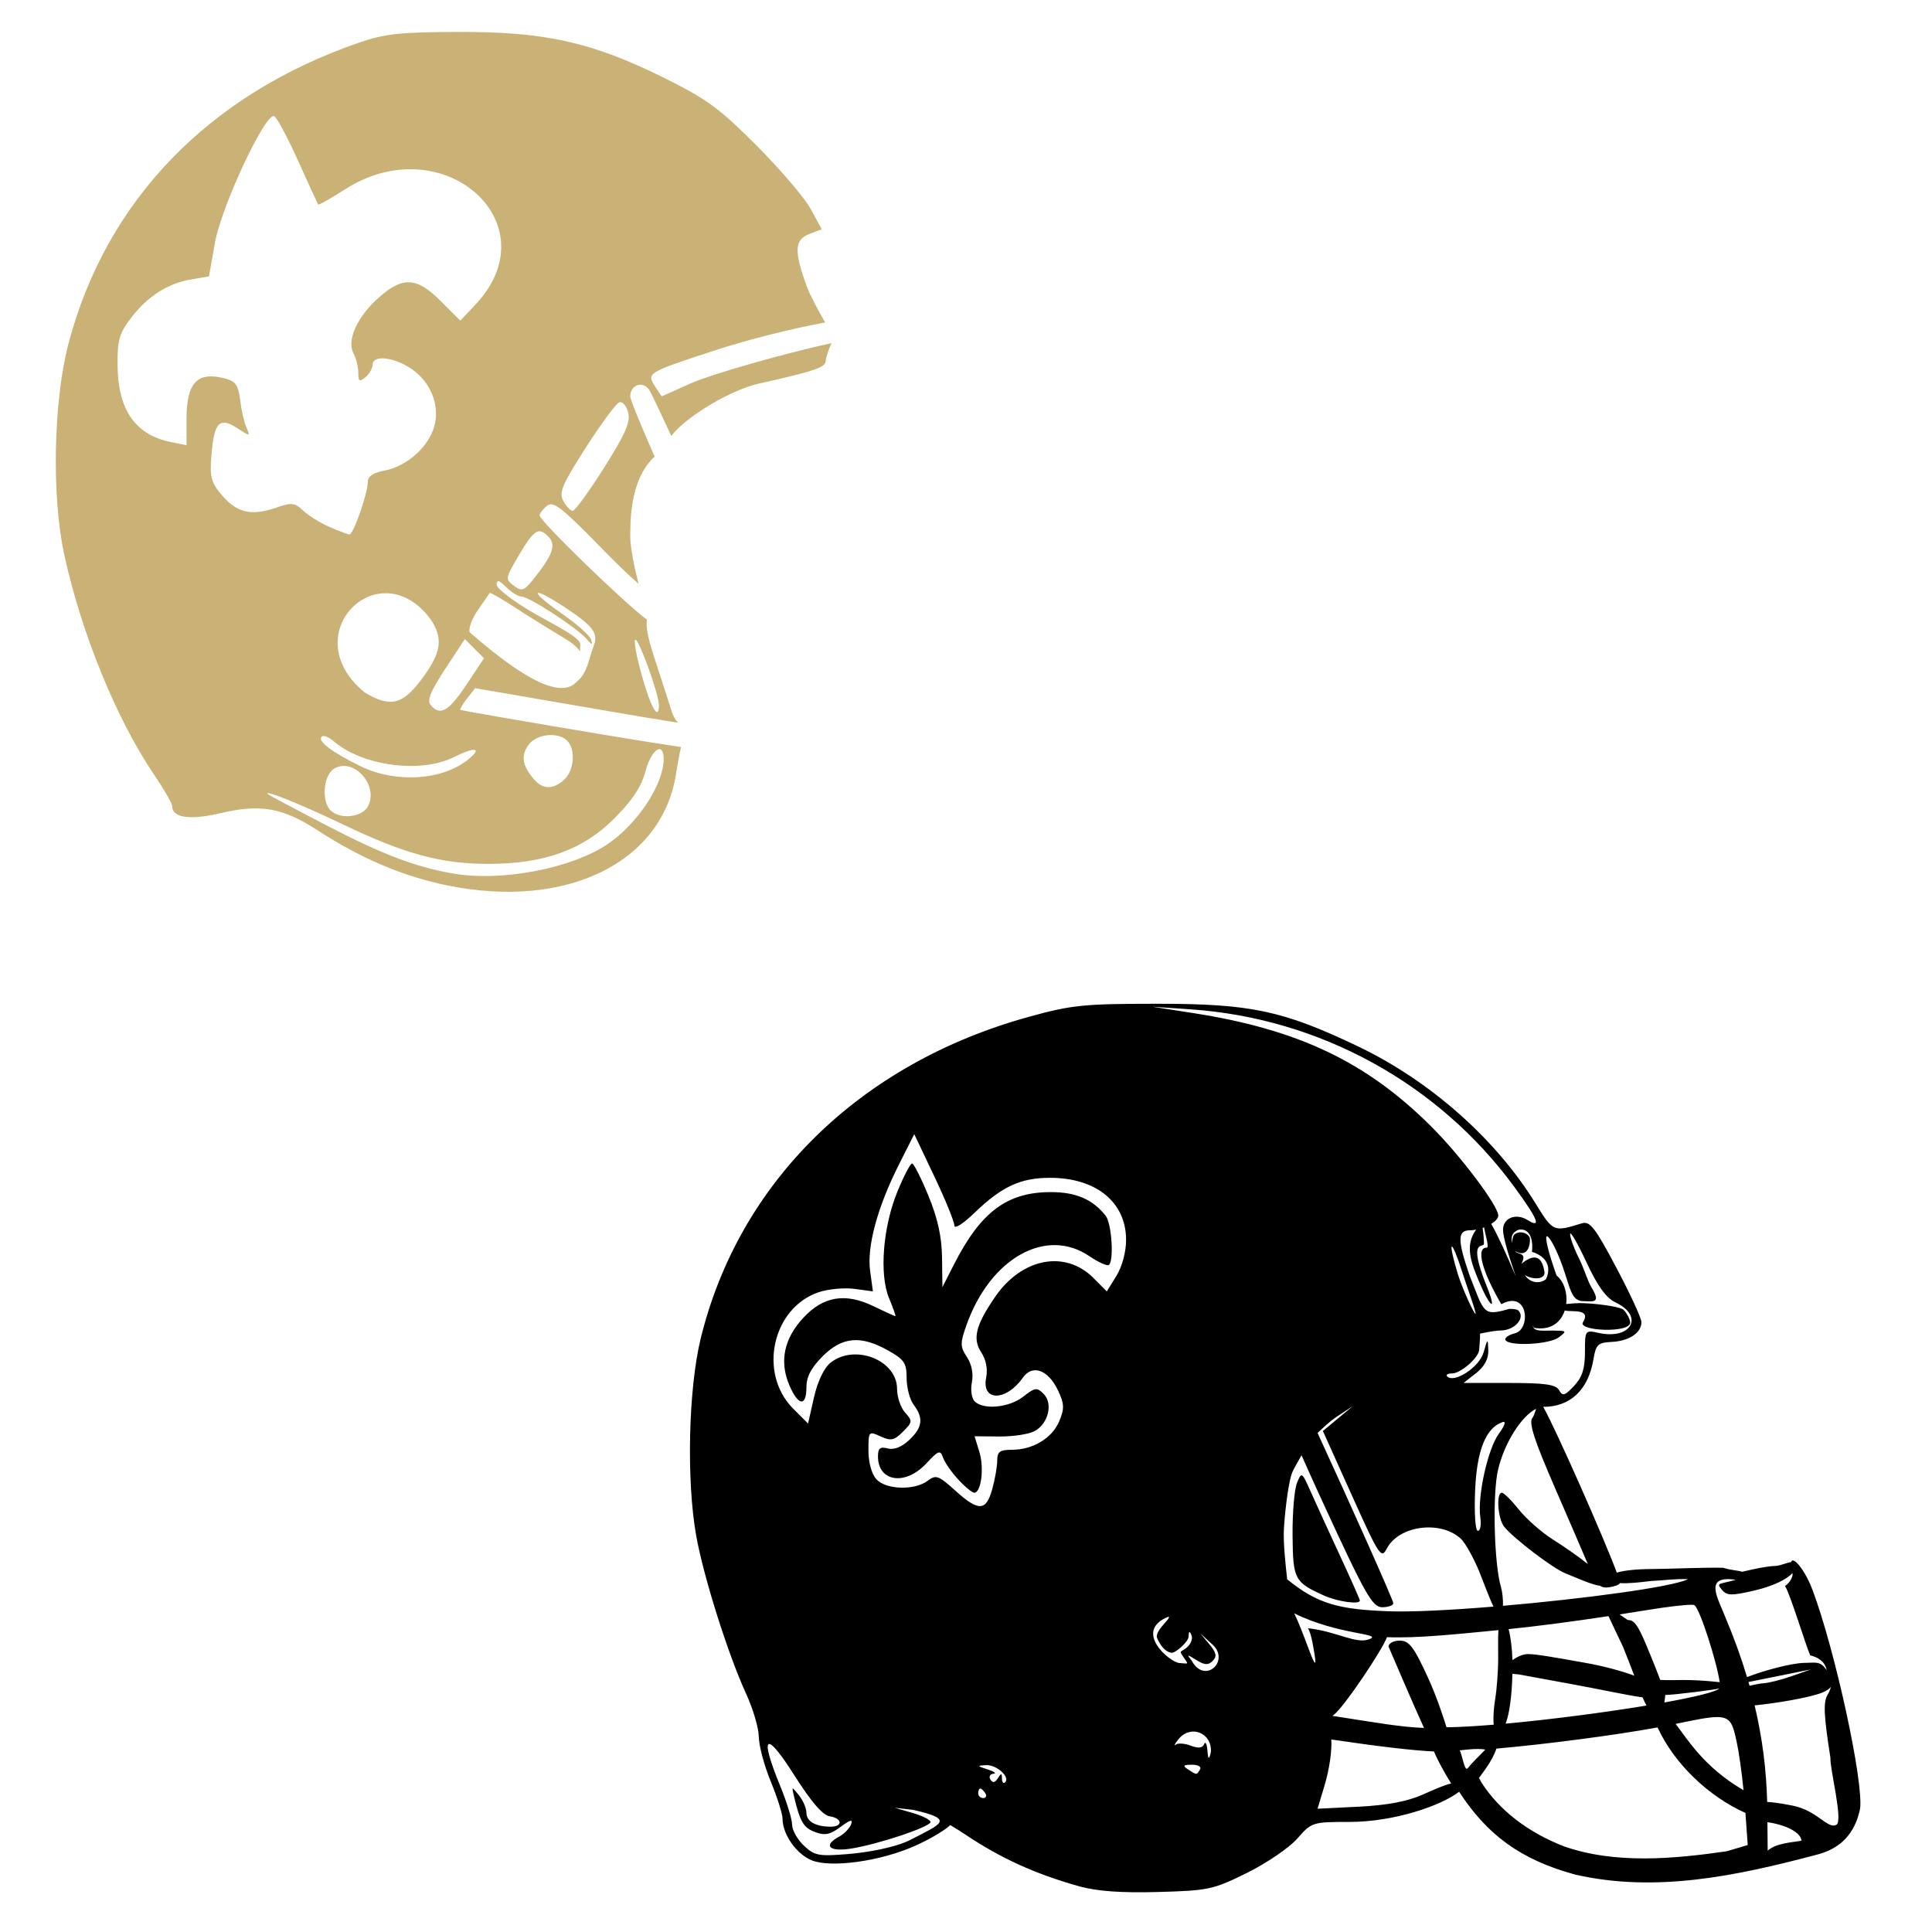
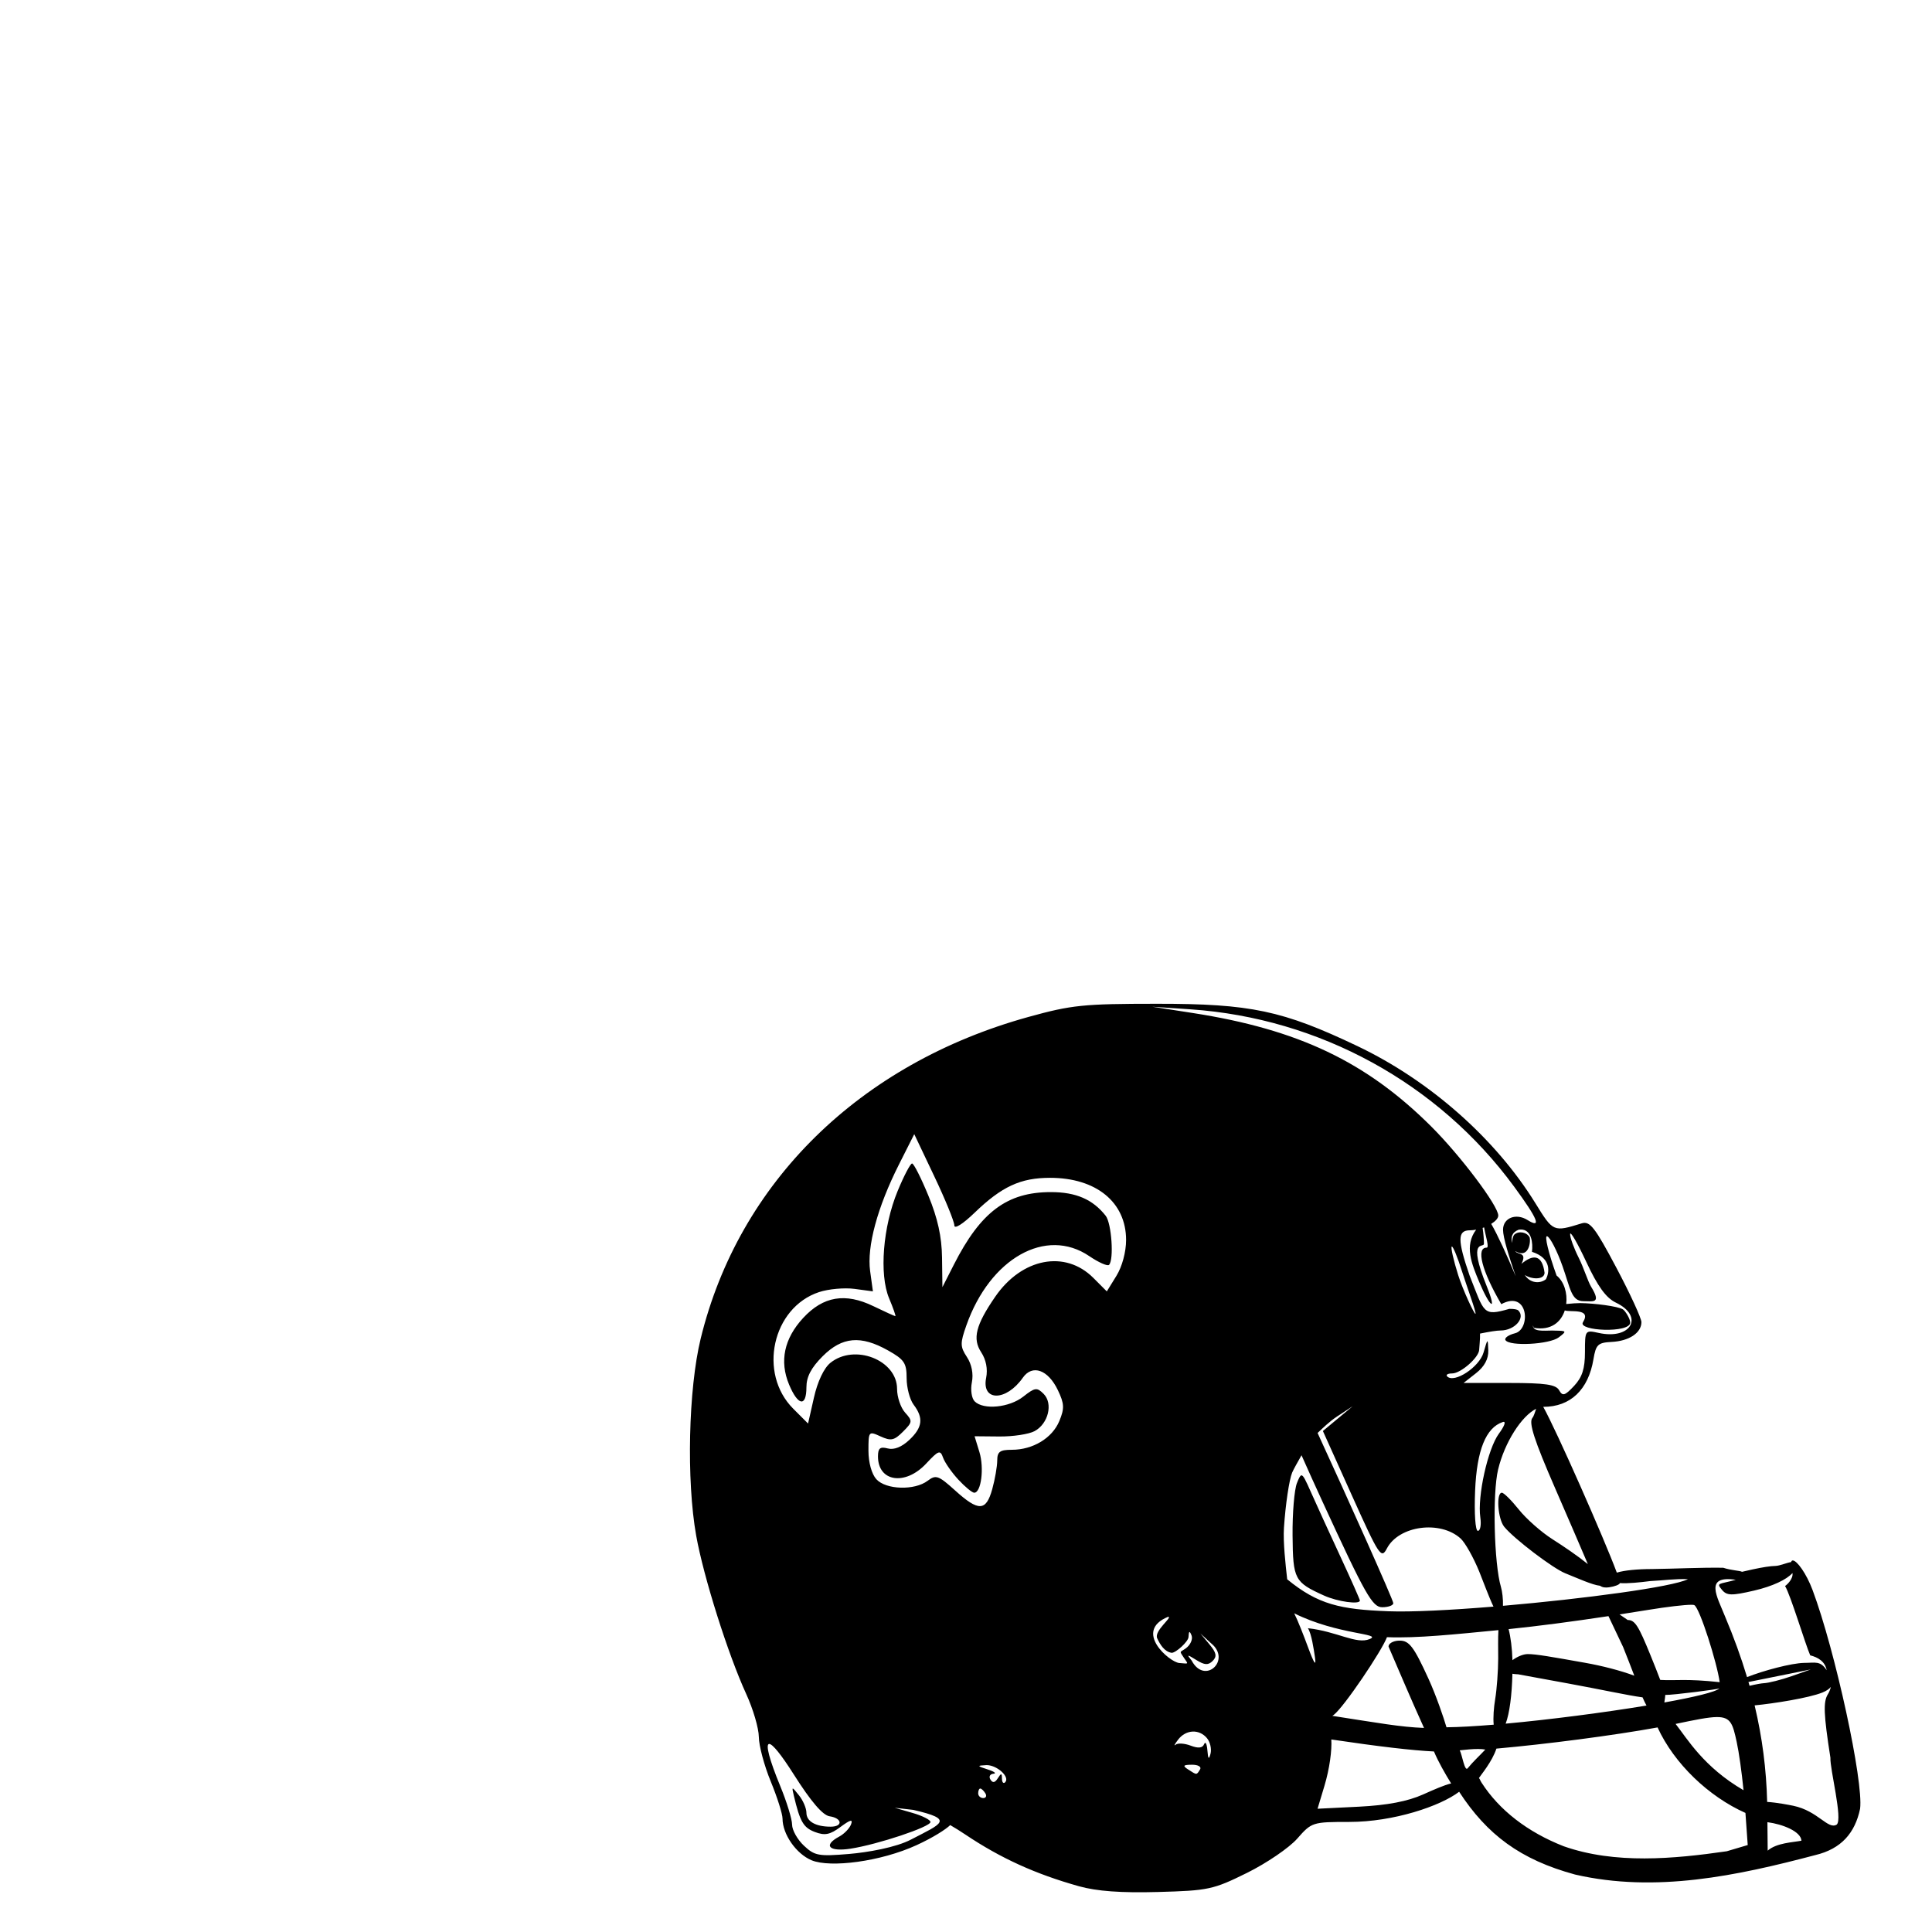
<svg xmlns="http://www.w3.org/2000/svg" xmlns:ns1="http://www.inkscape.org/namespaces/inkscape" xmlns:ns2="http://sodipodi.sourceforge.net/DTD/sodipodi-0.dtd" width="1080" height="1080" id="svg2" version="1.1" ns1:version="0.47 r22583" ns2:docname="MinnesotaVikings.svg">
  <defs id="defs4">
    <ns1:perspective ns2:type="inkscape:persp3d" ns1:vp_x="0 : 526.18109 : 1" ns1:vp_y="0 : 1000 : 0" ns1:vp_z="744.09448 : 526.18109 : 1" ns1:persp3d-origin="372.04724 : 350.78739 : 1" id="perspective10" />
    <ns1:perspective id="perspective5884" ns1:persp3d-origin="0.5 : 0.33333333 : 1" ns1:vp_z="1 : 0.5 : 1" ns1:vp_y="0 : 1000 : 0" ns1:vp_x="0 : 0.5 : 1" ns2:type="inkscape:persp3d" />
    <ns1:perspective id="perspective6043" ns1:persp3d-origin="0.5 : 0.33333333 : 1" ns1:vp_z="1 : 0.5 : 1" ns1:vp_y="0 : 1000 : 0" ns1:vp_x="0 : 0.5 : 1" ns2:type="inkscape:persp3d" />
    <ns1:perspective id="perspective6145" ns1:persp3d-origin="0.5 : 0.33333333 : 1" ns1:vp_z="1 : 0.5 : 1" ns1:vp_y="0 : 1000 : 0" ns1:vp_x="0 : 0.5 : 1" ns2:type="inkscape:persp3d" />
    <ns1:perspective id="perspective3002" ns1:persp3d-origin="0.5 : 0.33333333 : 1" ns1:vp_z="1 : 0.5 : 1" ns1:vp_y="0 : 1000 : 0" ns1:vp_x="0 : 0.5 : 1" ns2:type="inkscape:persp3d" />
    <ns1:perspective id="perspective3040" ns1:persp3d-origin="0.5 : 0.33333333 : 1" ns1:vp_z="1 : 0.5 : 1" ns1:vp_y="0 : 1000 : 0" ns1:vp_x="0 : 0.5 : 1" ns2:type="inkscape:persp3d" />
    <ns1:perspective id="perspective3079" ns1:persp3d-origin="0.5 : 0.33333333 : 1" ns1:vp_z="1 : 0.5 : 1" ns1:vp_y="0 : 1000 : 0" ns1:vp_x="0 : 0.5 : 1" ns2:type="inkscape:persp3d" />
    <ns1:perspective id="perspective3321" ns1:persp3d-origin="0.5 : 0.33333333 : 1" ns1:vp_z="1 : 0.5 : 1" ns1:vp_y="0 : 1000 : 0" ns1:vp_x="0 : 0.5 : 1" ns2:type="inkscape:persp3d" />
    <ns1:perspective id="perspective3482" ns1:persp3d-origin="0.5 : 0.33333333 : 1" ns1:vp_z="1 : 0.5 : 1" ns1:vp_y="0 : 1000 : 0" ns1:vp_x="0 : 0.5 : 1" ns2:type="inkscape:persp3d" />
    <ns1:perspective id="perspective3516" ns1:persp3d-origin="0.5 : 0.33333333 : 1" ns1:vp_z="1 : 0.5 : 1" ns1:vp_y="0 : 1000 : 0" ns1:vp_x="0 : 0.5 : 1" ns2:type="inkscape:persp3d" />
    <ns1:perspective id="perspective3889" ns1:persp3d-origin="0.5 : 0.33333333 : 1" ns1:vp_z="1 : 0.5 : 1" ns1:vp_y="0 : 1000 : 0" ns1:vp_x="0 : 0.5 : 1" ns2:type="inkscape:persp3d" />
    <ns1:perspective id="perspective3903" ns1:persp3d-origin="0.5 : 0.33333333 : 1" ns1:vp_z="1 : 0.5 : 1" ns1:vp_y="0 : 1000 : 0" ns1:vp_x="0 : 0.5 : 1" ns2:type="inkscape:persp3d" />
  </defs>
  <ns2:namedview id="base" pagecolor="#ffffff" bordercolor="#666666" borderopacity="1.0" ns1:pageopacity="0.0" ns1:pageshadow="2" ns1:zoom="0.24650528" ns1:cx="756.66599" ns1:cy="4.7998556" ns1:document-units="in" ns1:current-layer="layer1" showgrid="false" units="in" ns1:showpageshadow="false" borderlayer="false" ns1:window-width="1280" ns1:window-height="1005" ns1:window-x="1276" ns1:window-y="-4" ns1:window-maximized="1" />
  <g ns1:label="Layer 1" ns1:groupmode="layer" id="layer1" transform="translate(0,27.64)">
    <path style="fill:#000000" d="m 646.829,533.472 c -41.307,0.013 -47.714,0.666 -72.012,7.391 -94.271,26.091 -161.812,92.411 -183.13,179.786 -6.864,28.134 -8.028,79.271 -2.513,110.159 4.111,23.024 17.809,66.394 27.966,88.498 3.833,8.341 7.015,19.142 7.05,24.004 0.035,4.862 3.019,16.054 6.645,24.856 3.626,8.802 6.596,18.169 6.603,20.809 0.022,8.796 7.671,19.739 16.273,23.301 10.422,4.317 38.534,0.766 58.679,-8.477 9.159,-4.202 16.344,-8.796 18.786,-11.203 2.741,1.592 5.598,3.364 8.52,5.325 19.669,13.196 39.21,22.071 63.45,28.86 9.943,2.785 23.497,3.781 44.153,3.216 28.206,-0.771 30.889,-1.347 49.755,-10.671 10.966,-5.42 23.615,-14.044 28.115,-19.169 8.044,-9.161 8.536,-9.329 29.116,-9.329 24.794,0 50.977,-8.888 61.384,-16.869 15.578,23.98 34.254,37.991 64.813,46.283 45.031,10.368 90.552,0.68 134.291,-10.884 14.534,-3.452 22.216,-12.413 25.026,-25.878 2.01,-15.201 -13.902,-88.439 -26.539,-122.215 -3.549,-9.487 -8.722,-16.423 -10.99,-16.592 -0.074,-0.007 -0.145,-0.01 -0.213,0 -0.381,0.052 -0.664,0.346 -0.809,0.895 -2.201,0.274 -6.37,2.098 -8.69,2.151 -2.955,0.068 -7.058,0.706 -12.716,1.917 -2.222,0.476 -4.212,0.929 -6.006,1.363 -1.748,-0.748 -6.036,-0.763 -10.543,-2.258 -13.124,-0.181 -26.557,0.552 -39.787,0.724 -8.165,0 -15.381,0.7 -19.702,2.002 -6.929,-18.731 -33.789,-79.596 -41.129,-92.673 0.028,-3.4e-4 0.057,0 0.085,0 15.105,0 25.143,-9.538 27.987,-26.603 1.37,-8.22 2.494,-9.305 10.181,-9.691 9.74,-0.49 16.635,-5.063 16.635,-11.054 0,-2.207 -6.313,-15.901 -14.015,-30.437 -11.972,-22.596 -14.779,-26.198 -19.34,-24.792 -15.906,4.904 -15.951,4.885 -25.921,-11.267 C 836.038,608.906 799.224,576.385 758.863,557.157 717.046,537.235 699.133,533.456 646.829,533.472 z m -2.662,1.661 21.342,1.448 c 72.113,4.927 138.477,41.308 180.915,99.147 13.279,18.098 15.52,23.66 7.476,18.637 -6.48,-4.047 -13.695,-1.174 -13.695,5.453 0,4.32 3.353,15.083 7.093,25.985 -4.811,-11.577 -10.296,-23.478 -13.695,-29.286 2.356,-1.458 3.94,-3.147 3.94,-4.664 0,-5.441 -21.131,-33.505 -37.529,-49.84 C 763.767,565.908 725.716,547.809 666.829,538.648 l -22.662,-3.514 z m -133.098,71.224 11.203,23.578 c 6.162,12.966 11.203,25.318 11.203,27.433 0,2.239 4.733,-0.728 11.331,-7.093 15.182,-14.644 25.713,-19.51 42.151,-19.51 25.84,0 42.534,13.642 42.534,34.76 0,6.66 -2.205,14.848 -5.389,20 l -5.389,8.733 -7.54,-7.561 c -15.75,-15.75 -39.964,-11.093 -54.845,10.543 -10.88,15.82 -12.805,23.453 -7.838,31.033 2.737,4.177 3.751,9.383 2.769,14.292 -2.657,13.284 11.191,13.241 20.511,-0.064 5.337,-7.62 14.126,-4.483 19.595,6.986 3.605,7.56 3.731,10.177 0.809,17.231 -3.949,9.533 -14.747,16.081 -26.56,16.081 -6.653,0 -8.145,1.077 -8.158,5.985 -0.008,3.301 -1.262,10.516 -2.79,16.017 -3.457,12.449 -7.636,12.587 -20.767,0.724 -9.306,-8.407 -10.722,-8.901 -15.335,-5.41 -7.306,5.529 -23.343,5.035 -28.69,-0.873 -2.615,-2.89 -4.409,-9.375 -4.409,-15.932 0,-10.888 0.103,-11.026 6.773,-7.987 5.81,2.647 7.602,2.281 12.503,-2.62 5.39,-5.39 5.454,-6.007 1.214,-10.692 -2.475,-2.734 -4.494,-8.702 -4.494,-13.248 0,-16.171 -23.819,-25.459 -37.295,-14.547 -3.591,2.907 -7.155,10.446 -9.159,19.34 l -3.301,14.569 -8.264,-8.264 c -19.84,-19.834 -11.708,-56.595 14.42,-65.218 5.257,-1.735 14.181,-2.547 19.829,-1.789 l 10.266,1.384 -1.555,-11.331 c -1.881,-13.72 4.034,-35.635 16.081,-59.531 l 8.584,-17.018 z m -1.214,16.4 c -0.944,0 -4.568,6.902 -8.051,15.335 -8.26,20.001 -10.39,46.623 -4.792,60.021 2.297,5.497 3.876,9.989 3.493,9.989 -0.383,0 -5.923,-2.515 -12.311,-5.602 -15.717,-7.594 -28.013,-5.527 -39.233,6.624 -10.637,11.519 -13.314,24.176 -7.859,37.231 4.987,11.935 9.691,12.655 9.691,1.491 0,-5.847 2.661,-10.925 9.073,-17.338 10.904,-10.904 21.299,-11.821 36.571,-3.237 9.064,5.094 10.373,7.03 10.373,15.485 0,5.317 1.765,11.998 3.919,14.845 5.64,7.456 4.966,12.737 -2.471,19.723 -4.189,3.935 -8.493,5.643 -11.991,4.728 -4.286,-1.121 -5.474,-0.166 -5.474,4.452 0,14.24 15.249,16.521 26.922,4.026 6.946,-7.436 7.89,-7.78 9.457,-3.344 0.958,2.712 4.793,8.234 8.52,12.268 3.727,4.034 7.739,7.348 8.903,7.348 3.884,0 5.641,-13.806 2.897,-22.747 l -2.705,-8.818 13.866,0.128 c 7.634,0.069 16.483,-1.282 19.659,-2.982 7.706,-4.124 10.465,-15.456 5.069,-20.852 -3.735,-3.735 -4.834,-3.589 -11.374,1.555 -7.831,6.16 -22.256,7.563 -27.178,2.641 -1.695,-1.695 -2.396,-6.424 -1.555,-10.628 0.947,-4.733 -0.08,-10.05 -2.748,-14.121 -3.837,-5.856 -3.875,-7.665 -0.32,-17.742 13.233,-37.505 44.498,-55.117 68.69,-38.701 5.22,3.542 10.202,5.752 11.054,4.899 2.827,-2.827 1.43,-23.261 -1.874,-27.455 -7.224,-9.167 -16.608,-13.227 -30.628,-13.227 -24.5,0 -39.235,11.036 -54.249,40.575 l -6.39,12.566 -0.213,-16.571 c -0.149,-11.627 -2.425,-21.928 -7.625,-34.569 -4.073,-9.902 -8.172,-17.998 -9.116,-17.998 z m 319.764,35.697 c 0.828,4.945 3.044,11.372 1.406,11.352 -5.921,-0.071 -2.873,12.669 8.2,31.587 15.295,-8.206 16.583,14.035 7.668,16.273 -3.657,0.918 -6.059,2.646 -5.325,3.834 2.212,3.579 24.548,2.429 29.776,-1.534 4.561,-3.457 4.428,-3.691 -1.938,-3.77 -3.783,-0.318 -11.289,1.038 -12.375,-2.002 -0.003,-0.275 -0.03,-0.623 -0.085,-1.001 0.188,0.591 0.323,1.069 0.405,1.406 9.691,1.733 15.29,-3.236 17.38,-9.712 2.802,1.16 15.172,-1.488 10.138,6.645 -3.017,4.875 26.432,6.231 26.432,0.128 0,-2.114 -2.793,-6.56 -4.068,-7.348 -2.91,-1.799 -16.194,-3.433 -23.791,-3.514 -1.663,-0.018 -4.979,0.2 -7.923,0.511 0.751,-6.048 -1.16,-12.546 -5.389,-15.932 -4.546,-12.623 -6.919,-22.491 -5.261,-21.938 1.658,0.553 5.548,8.117 8.626,16.826 4.397,12.438 4.833,19.461 11.736,19.467 5.392,0 10.036,1.474 4.217,-8.072 -1.863,-3.058 -4.155,-10.681 -6.901,-16.123 -2.746,-5.443 -4.931,-11.441 -4.835,-13.333 0.096,-1.892 4.171,5.132 9.052,15.612 6.355,13.644 11.05,20.097 16.507,22.705 16.02,7.655 8.529,20.928 -9.563,16.954 -7.652,-1.681 -7.71,-1.581 -7.71,10.735 0,9.262 -1.558,14.066 -6.092,18.892 -5.158,5.49 -6.42,5.854 -8.349,2.407 -1.791,-3.201 -7.707,-4.068 -27.838,-4.068 l -25.58,0 7.029,-5.517 c 4.651,-3.658 6.954,-7.947 6.794,-12.673 -0.235,-6.98 -0.299,-6.96 -2.662,1.193 -2.356,8.127 -16.331,17.322 -20.298,13.355 -0.931,-0.931 0.303,-1.683 2.748,-1.683 4.851,0 15.122,-9.053 15.122,-13.333 0,-1.036 0.619,-6.07 0.469,-8.946 5.339,-1.089 9.405,-1.725 11.459,-1.725 7.852,0 14.118,-7.032 9.968,-11.182 -0.628,-0.629 -2.387,-0.927 -5.048,-0.916 -14.941,4.293 -13.891,2.345 -22.194,-18.573 -6.883,-20.006 -6.83,-25.346 0.192,-25.346 1.121,0 2.292,-0.142 3.472,-0.362 -6.795,8.976 -2.462,19.281 1.683,29.201 5.945,14.228 10.284,17.506 4.196,2.385 -11.006,-27.334 -1.534,-21.033 -1.534,-23.706 0,-1.569 -0.224,-5.687 -0.745,-8.839 0.285,-0.099 0.552,-0.212 0.831,-0.319 z m 20.618,1.214 c 5.908,0.052 6.783,7.53 6.134,12.46 11.408,3.662 9.545,11.995 7.838,15.314 -3.31,2.662 -8.929,2.335 -11.864,-2.407 3.376,2.429 10.89,3.054 11.076,-1.171 -1.343,-10.321 -6.466,-10.396 -12.907,-5.027 3.307,-6.736 -1.999,-4.804 -3.493,-7.093 7.43,4.468 8.78,-4.886 8.051,-7.689 -1.575,-2.946 -6.074,-3.778 -8.562,-1.555 -0.871,1.031 -1.2,2.931 -1.193,4.707 -0.783,-3.121 -0.33,-5.897 3.663,-7.455 0.44,-0.065 0.863,-0.085 1.257,-0.085 z m -38.658,9.521 c 0.688,-0.161 3.189,5.921 5.687,13.844 2.578,8.179 8.127,23.162 7.54,23.749 -0.587,0.587 -7.091,-13.439 -9.67,-21.619 -2.578,-8.179 -4.208,-15.345 -3.621,-15.932 0.018,-0.018 0.042,-0.036 0.064,-0.042 z m -55.399,89.243 -8.328,6.922 -8.349,6.944 16.209,36.017 c 15.311,34.003 16.407,35.672 19.574,29.627 6.682,-12.754 29.798,-15.871 41.193,-5.559 2.54,2.299 7.251,10.684 10.479,18.637 2.249,5.54 5.36,14.145 7.902,19.446 -23.881,1.964 -45.83,3.087 -58.679,2.599 -26.948,-1.025 -39.364,-3.733 -56.634,-17.87 -0.907,-8.155 -2.343,-20.77 -1.81,-28.818 0.858,-12.97 2.926,-26.838 4.579,-30.82 0.811,-1.953 3.18,-6.004 5.24,-9.712 3.571,8.064 7.537,16.838 11.757,26.006 24.003,52.151 27.87,58.956 33.355,58.956 3.41,0 6.198,-1.021 6.198,-2.258 0,-1.736 -25.685,-59.052 -42.321,-95.143 2.833,-2.704 6.719,-6.481 10.82,-9.18 l 8.818,-5.793 z m 102.534,1.448 c -0.656,1.929 -1.289,4.107 -2.087,5.069 -2.177,2.623 0.996,12.458 12.694,39.339 7.428,17.069 14.846,34.29 18.296,42.407 -5.816,-4.692 -13.387,-9.831 -19.893,-13.972 -6.137,-3.906 -14.548,-11.329 -18.679,-16.507 -4.131,-5.178 -8.399,-9.414 -9.499,-9.414 -3.289,-1.3e-4 -2.275,14.652 1.32,19.041 5.509,6.726 27.181,23.218 34.164,26.006 6.535,2.61 15.193,6.575 19.404,6.965 1.395,0.965 2.972,1.15 5.069,0.852 3.2,-0.454 5.825,-1.489 6.028,-2.343 4.598,0.297 11.145,-0.394 17.082,-1.15 7.44,-0.346 13.451,-1.32 20.958,-1.044 -8.63,4.397 -58.47,11.007 -103.407,14.888 0.14,-3.581 -0.405,-8.13 -1.129,-10.543 -3.859,-12.863 -4.821,-52.184 -1.597,-65.623 3.679,-15.335 13.181,-29.971 21.278,-33.972 z m -18.062,7.306 c 1.146,0.122 0.073,2.743 -2.769,6.603 -6.203,8.427 -12.103,35.049 -10.373,46.837 0.605,4.123 -0.021,7.497 -1.384,7.497 -1.405,0 -2.067,-9.727 -1.534,-22.471 0.947,-22.627 6.026,-35.221 15.442,-38.36 0.125,-0.042 0.238,-0.07 0.341,-0.085 0.096,-0.014 0.2,-0.029 0.277,-0.021 z m -113.205,29.925 c -0.751,0.128 -1.415,1.686 -2.471,4.345 -1.455,3.667 -2.549,16.881 -2.428,29.35 0.238,24.483 1.055,26.013 17.636,33.504 7.517,3.396 20,5.129 20,2.769 0,-0.587 -4.924,-11.704 -10.948,-24.686 -6.024,-12.982 -13.342,-28.989 -16.273,-35.591 -3.106,-6.996 -4.418,-9.879 -5.517,-9.691 z m 274.546,54.611 c 0.526,3.074 -2.892,6.454 -4.132,7.22 3.144,5.228 11.328,32.583 14.057,38.764 4.334,1.088 8.323,3.433 9.201,8.307 -3.565,-5.466 -6.459,-4.084 -12.588,-4.089 -7.247,0.15 -22.743,4.31 -31.927,7.945 -3.332,-11.107 -7.431,-22.371 -12.332,-33.993 -4.304,-10.856 -11.888,-23.049 6.049,-20.405 -9.365,2.651 -11.16,1.492 -7.732,5.623 2.721,3.278 5.39,3.336 17.998,0.405 10.453,-2.43 18.178,-6.19 21.406,-9.776 z m -56.507,17.721 c 0.885,0 1.456,0.065 1.661,0.192 3.14,1.94 12.758,32.507 14.164,43.067 -19.21,-2.055 -24.033,-0.744 -33.227,-1.257 -1.482,-3.914 -3.398,-8.782 -5.538,-14.015 -6.512,-15.927 -8.541,-19.524 -12.63,-19.467 l -4.579,-3.131 c 5.224,-0.81 10.539,-1.638 16.017,-2.535 10.635,-1.741 20.296,-2.86 24.132,-2.854 z m -222.022,4.771 c 24.395,12.13 49.733,11.22 42.172,14.398 -7.423,3.12 -18.269,-4.295 -34.526,-6.07 1.988,2.804 3.314,11.872 3.962,16.273 0.779,5.298 -0.479,3.546 -3.706,-5.176 -2.612,-7.06 -5.876,-15.451 -7.902,-19.425 z m 175.675,1.576 8.2,17.295 c 2.101,5.257 4.483,11.355 6.241,15.996 -7.764,-2.873 -17.736,-5.476 -27.689,-7.242 -18.252,-3.238 -27.312,-4.874 -31.927,-4.835 -2.605,0.022 -5.967,1.508 -8.498,3.408 -0.185,-6.562 -0.989,-12.926 -2.151,-17.359 16.75,-1.731 35.294,-4.156 55.825,-7.263 z m -246.154,0.362 c 2.811,0.097 -8.055,7.835 -6.092,12.055 1.545,3.322 3.929,7.468 8.094,8.094 2.367,0 9.277,-6.251 9.393,-8.818 0.155,-3.439 0.606,-3.692 1.704,-0.916 0.819,2.073 -0.603,5.314 -3.152,7.178 -2.959,2.164 -3.594,1.485 -2.173,3.727 3.488,5.526 4.634,5.005 -1.576,4.515 -5.388,-0.493 -25.87,-17.787 -6.198,-25.836 z m 184.642,7.455 c -0.298,4.57 -0.116,10.73 -0.128,15.868 -0.016,6.968 -0.773,17.183 -1.683,22.684 -0.774,4.68 -1.234,10.413 -0.831,14.313 -10.233,0.848 -19.303,1.372 -26.39,1.448 -1.522,-5.218 -5.795,-17.79 -10.096,-27.199 -8.135,-17.797 -10.739,-21.235 -16.017,-21.235 -0.216,0 -0.428,-0.012 -0.639,0 -3.165,0.172 -5.646,1.604 -5.644,3.323 5.926,13.629 11.849,27.881 19.83,45.474 -13.128,-0.479 -25.784,-2.816 -51.246,-6.752 0.261,-0.153 0.519,-0.324 0.788,-0.532 5.837,-4.514 26.826,-35.717 29.755,-43.45 16.882,0.678 38.113,-1.611 62.3,-3.94 z m -166.602,1.874 6.006,5.517 c 11.511,9.322 -3.551,23.502 -10.884,9.627 -2.918,-3.532 -2.611,-3.555 2.62,-0.298 4.62,2.877 6.643,2.984 9.137,0.49 2.494,-2.494 2.091,-4.545 -1.832,-9.265 l -5.048,-6.07 z m 341.212,20.106 -10.671,3.749 c -5.868,2.058 -12.888,3.828 -15.612,3.94 -1.251,0.052 -4.458,0.619 -7.945,1.448 -0.197,-0.701 -0.415,-1.407 -0.618,-2.109 l 34.845,-7.029 z m -166.794,2.407 c 1.537,0.276 3.028,0.279 3.237,0.319 0.469,0.091 12.87,2.367 27.54,5.048 19.424,3.55 33.394,6.678 41.981,7.838 0.676,1.564 1.398,3.131 2.194,4.579 -23.775,3.927 -53.778,7.827 -78.722,10.117 2.183,-5.771 3.485,-15.987 3.77,-27.902 z m 177.997,7.37 c -0.334,1.459 -0.88,2.868 -1.683,4.153 -2.61,4.179 -2.321,11.242 1.448,35.42 -0.32,6.356 7.007,34.313 3.536,37.38 -4.902,3.024 -10.373,-7.606 -24.281,-10.522 -2.393,-0.48 -8.908,-1.796 -14.611,-2.151 -0.458,-18.296 -2.741,-36.023 -7.007,-53.972 10.512,-0.994 30.39,-4.13 37.934,-7.199 2.22,-0.903 3.736,-1.96 4.665,-3.11 z m -62.236,0.809 c -2.07,2.003 -14.127,4.881 -30.82,7.881 0.341,-2 0.493,-3.678 0.511,-4.217 4.52,0.086 30.002,-3.2 30.309,-3.663 z m -1.491,16.038 c 7.839,-0.065 8.921,3.811 11.118,13.951 1.282,5.914 2.787,16.785 3.813,26.943 -22.359,-12.998 -31.437,-28.769 -37.976,-37.061 11.229,-2.362 18.355,-3.795 23.046,-3.834 z m -33.12,5.793 c 9.252,20.221 28.56,38.645 49.116,47.795 l 1.278,17.955 -11.715,3.472 c -29.617,4.287 -62.41,7.316 -91.139,-2.79 -20.229,-7.93 -36.043,-20.181 -45.921,-35.548 -1.053,-1.637 -0.557,-1.357 -1.47,-2.62 1.092,-1.728 7.398,-9.141 9.755,-16.422 27.933,-2.491 65.139,-7.302 90.095,-11.842 z m -259.935,2.322 c 2.95,-0.145 5.895,1.083 8.072,3.706 1.768,2.13 2.644,6.031 1.96,8.669 -0.914,3.521 -1.365,3.021 -1.746,-1.874 -0.286,-3.667 -1.116,-5.232 -1.832,-3.472 -0.893,2.197 -3.251,2.453 -7.519,0.831 -3.419,-1.3 -7.189,-1.539 -8.392,-0.532 -1.203,1.007 -0.581,-0.266 1.384,-2.833 2.172,-2.837 5.122,-4.349 8.072,-4.494 z m 77.55,4.409 c 26.373,3.925 45.347,6.147 57.38,6.709 2.382,5.685 6.236,12.428 9.606,17.87 -3.717,0.843 -9.872,3.559 -15.719,6.177 -8.599,3.85 -19.991,6.022 -35.783,6.816 l -23.173,1.15 3.834,-12.737 c 2.897,-9.627 4.259,-20.053 3.855,-25.985 z m -314.354,2.513 c 0.061,-0.013 0.123,0 0.192,0 1.833,0.069 6.482,5.685 13.695,17.061 9.606,15.149 16.149,22.792 20,23.365 7.103,1.058 7.589,5.815 0.596,5.815 -8.404,0 -13.546,-2.952 -13.546,-7.774 0,-2.497 -1.856,-6.865 -4.132,-9.712 -4.082,-5.106 -4.139,-5.091 -2.897,0.17 3.438,14.556 5.349,17.84 11.757,20.277 5.578,2.121 8.418,1.551 14.377,-2.854 5.514,-4.077 7.005,-4.431 5.836,-1.384 -0.865,2.255 -3.82,5.316 -6.581,6.794 -9.22,4.935 -5.781,8.637 6.305,6.773 15.219,-2.347 44.686,-12.185 44.686,-14.909 0,-1.202 -4.509,-3.482 -10.011,-5.069 l -9.989,-2.875 10.373,1.171 c 23.245,5.359 16.145,7.552 -1.193,16.549 -8.47,4.485 -24.534,7.236 -34.76,8.094 -16.93,1.419 -19.173,0.996 -25.176,-4.643 -3.625,-3.406 -6.596,-8.691 -6.603,-11.736 -0.007,-3.045 -2.977,-12.732 -6.603,-21.533 -6.253,-15.18 -8.22,-23.171 -6.326,-23.578 z m 396.484,2.812 c 1.463,0.01 2.807,0.098 3.962,0.32 -3.488,3.742 -6.707,6.571 -9.861,10.458 -1.707,2.104 -3.09,-7.584 -4.43,-10.032 3.501,-0.392 7.158,-0.764 10.33,-0.746 z m -160.021,8.796 c 3.434,-0.022 5.435,1.154 4.515,2.641 -1.982,3.207 -1.704,3.207 -6.667,0 -3.219,-2.08 -2.803,-2.608 2.151,-2.641 z m -114.589,0.213 c 5.854,0.155 13,6.745 10.138,9.606 -0.942,0.943 -1.746,0.012 -1.768,-2.066 -0.034,-3.137 -0.418,-3.175 -2.322,-0.17 -1.598,2.523 -2.86,2.739 -4.132,0.682 -1.003,-1.624 -0.238,-3.07 1.683,-3.216 1.92,-0.146 0.494,-1.232 -3.174,-2.407 -5.993,-1.919 -6.101,-2.168 -1.001,-2.407 0.186,-0.01 0.386,-0.027 0.575,-0.021 z m -3.749,13.099 c 0.647,0 1.926,1.196 2.833,2.662 0.907,1.467 0.382,2.662 -1.171,2.662 -1.554,0 -2.833,-1.196 -2.833,-2.662 0,-1.467 0.525,-2.662 1.171,-2.662 z m 440.019,18.807 c 8.515,1.107 18.722,5.165 19.02,10.351 -4.63,0.926 -13.921,1.172 -18.871,5.559 l -0.149,-15.91 z" id="path3947" />
-     <path style="fill:#cab276;fill-opacity:1" d="m 256.291,-9.791 c -32.982,0.103 -41.232,1.018 -56.017,6.134 -83.782,28.989 -141.008,88.336 -161.959,167.986 -8.493,32.29 -9.539,85.465 -2.343,118.359 9.575,43.768 29.14,91.691 49.989,122.427 5.667,8.355 10.288,16.417 10.288,17.913 0,6.489 9.953,7.933 26.922,3.919 22.424,-5.304 34.805,-3.12 54.441,9.627 24.374,15.823 48.329,25.939 73.226,30.905 66.021,13.168 119.13,-12.844 127.028,-62.236 0.633,-3.961 1.77,-10.807 2.833,-15.271 -11.955,-1.804 -25.311,-3.93 -40.213,-6.411 -45.384,-7.555 -82.814,-14.039 -83.173,-14.398 -0.359,-0.359 1.367,-3.24 3.834,-6.39 l 4.473,-5.708 77.358,13.312 c 13.701,2.36 25.579,4.342 36.081,6.006 -1.899,-1.87 -3.233,-4.949 -3.855,-7.135 -0.522,-1.834 -4.02,-12.709 -7.774,-24.174 -1.511,-4.982 -7.148,-20.098 -5.772,-26.326 -11.595,-8.292 -60.021,-55.166 -60.021,-58.296 0,-1.042 1.835,-3.432 4.089,-5.303 3.498,-2.903 7.909,0.492 30.032,23.131 8.291,8.484 15.091,15.157 21.214,20.426 -2.198,-8.441 -4.664,-20.056 -4.664,-26.539 0.256,-4.683 -1.277,-30.952 13.631,-44.558 -8.095,-18.416 -13.631,-31.963 -13.631,-33.717 0,-3.932 2.618,-6.336 5.453,-6.454 1.94,-0.081 3.981,0.917 5.346,3.195 1.217,2.03 5.994,12.132 12.141,25.431 8.691,-11.393 34.124,-25.9 48.37,-29.116 32.968,-7.442 38.04,-9.207 38.04,-13.184 0,-1.44 1.643,-6.455 3.174,-9.585 -23.699,5.069 -67.379,17.277 -79.467,22.811 -8.269,3.786 -15.196,6.901 -15.399,6.901 -0.203,0 -1.964,-2.578 -3.919,-5.708 -4.553,-7.29 -4.11,-7.55 31.587,-19.318 20.499,-6.758 45.096,-12.83 63.642,-16.23 -3.519,-6.087 -8.44,-15.11 -10.266,-20.106 -7.251,-19.838 -6.939,-26.188 1.491,-29.393 l 6.837,-2.599 -6.155,-11.352 c -3.395,-6.235 -17.025,-22.193 -30.287,-35.484 -20.857,-20.902 -27.882,-26.045 -52.013,-37.976 C 330.718,-4.133 304.619,-9.942 256.291,-9.791 z M 152.948,37.237 c 0.088,2e-4 0.177,0.016 0.256,0.042 1.427,0.476 7.423,11.605 13.333,24.728 5.91,13.124 10.995,24.213 11.289,24.664 0.294,0.451 7.104,-3.377 15.144,-8.52 54.668,-34.971 115.626,19.099 72.758,64.536 l -8.413,8.903 -10.863,-10.863 c -13.445,-13.445 -21.151,-13.942 -34.483,-2.236 -12.124,10.645 -18.293,24.03 -14.419,31.267 1.501,2.804 2.726,7.738 2.726,10.948 0,4.886 0.655,5.293 4.004,2.513 2.2,-1.826 4.004,-4.987 4.004,-7.007 0,-5.238 10.563,-4.521 20.213,1.363 11.783,7.185 17.671,20.777 14.292,33.014 -3.219,11.66 -15.382,22.482 -27.923,24.835 -6.28,1.178 -9.244,3.188 -9.244,6.283 0,6.294 -8.117,29.542 -10.266,29.414 -0.962,-0.057 -5.93,-1.91 -11.054,-4.132 -5.124,-2.222 -11.762,-6.34 -14.739,-9.137 -4.874,-4.579 -6.415,-4.737 -15.548,-1.597 -13.535,4.653 -21.735,2.691 -30.074,-7.22 -6.023,-7.158 -6.755,-10.08 -5.73,-22.449 1.51,-18.215 4.526,-21.364 14.313,-14.952 7.378,4.834 7.444,4.82 5.176,-0.426 -1.267,-2.93 -2.821,-9.823 -3.472,-15.335 -0.96,-8.125 -2.525,-10.393 -8.243,-11.906 -15.718,-4.16 -21.725,2.144 -21.725,22.769 l 0,14.483 -8.52,-1.704 c -20.11,-4.022 -29.858,-18.035 -30.032,-43.173 -0.095,-13.831 0.997,-17.691 7.519,-26.241 9.239,-12.113 20.55,-19.348 33.738,-21.576 l 9.84,-1.661 3.408,-19.084 C 123.743,88.015 147.417,37.222 152.948,37.237 z M 346.557,197.172 c 1.714,-0.189 3.721,2.287 4.601,5.793 1.343,5.352 -1.533,11.925 -13.482,30.862 -8.351,13.234 -16.224,24.068 -17.508,24.068 -1.284,0 -3.659,-2.484 -5.282,-5.516 -2.52,-4.709 -0.695,-9.04 12.566,-29.776 8.539,-13.352 16.985,-24.777 18.765,-25.367 0.111,-0.037 0.226,-0.051 0.341,-0.064 z m -45.112,72.183 c 1.557,-0.08 3.075,0.945 4.941,2.811 4.716,4.716 2.834,10.158 -8.307,24.089 -5.159,6.452 -6.332,6.828 -10.82,3.536 -4.875,-3.576 -4.798,-4.083 2.258,-16.123 5.85,-9.982 8.955,-14.159 11.928,-14.313 z m -22.96,27.838 c 0.79,0 2.188,1.101 4.473,3.387 2.934,2.934 6.858,5.325 8.711,5.325 4.14,0 31.268,17.698 36.272,23.663 2.941,3.505 3.424,3.573 2.492,0.341 -0.635,-2.2 -7.953,-8.721 -16.273,-14.483 -19.391,-13.43 -17.422,-16.205 2.236,-3.152 15.986,10.614 18.205,14.516 15.314,21.576 -2.531,6.624 -3.37,15.044 -9.265,19.531 -11.861,13.626 -45.476,-15.225 -59.893,-27.561 -0.787,-2.05 1.293,-7.662 4.622,-12.481 3.329,-4.82 6.283,-9.108 6.56,-9.521 0.009,-0.013 0.02,-0.018 0.042,-0.021 0.022,0 0.054,0 0.085,0 0.946,0.073 6.901,3.517 13.844,8.03 7.406,4.814 18.98,12.019 25.708,16.017 6.03,3.583 9.225,6.025 10.82,8.754 0.051,-1.273 0.105,-2.49 0.149,-3.919 0.125,-4.037 -14.333,-10.873 -25.836,-17.508 -11.503,-6.635 -20.916,-13.835 -20.916,-15.996 0,-1.309 0.238,-1.979 0.852,-1.981 z m -62.726,6.773 c 8.325,0.054 17.303,4.277 24.963,14.569 7.125,10.806 6.047,18.443 -4.664,33.035 -10.867,14.804 -17.998,16.522 -32.311,7.795 -28.987,-23.79 -11.004,-55.548 12.013,-55.399 z m 44.089,25.644 5.346,5.367 5.367,5.346 -9.84,14.803 c -9.911,14.927 -14.736,17.67 -19.979,11.352 -2.135,-2.573 -0.079,-7.681 8.115,-20.149 l 10.99,-16.72 z m 95.335,0.298 c 2.101,0 13.142,30.682 13.142,36.528 0,9.317 -4.582,1.418 -9.563,-16.528 -3.051,-10.992 -4.661,-20 -3.578,-20 z m -47.817,53.354 c 0.316,-0.012 0.624,-0.007 0.937,0 3.431,0.054 6.691,1.089 8.797,3.195 4.783,4.783 3.857,16.712 -1.683,21.725 -6.281,5.685 -11.948,5.598 -16.975,-0.256 -6.449,-7.509 -7.352,-12.994 -3.131,-19.02 2.439,-3.482 7.323,-5.476 12.055,-5.644 z m -126.517,0.554 c 1.355,-0.016 3.478,0.99 5.41,2.684 15.938,13.976 48.771,18.426 67.391,9.137 11.814,-5.894 16.081,-5.392 8.434,0.98 -14.367,11.973 -40.646,13.745 -60.468,4.089 -15.941,-7.765 -24.281,-14.058 -21.832,-16.507 0.246,-0.246 0.613,-0.378 1.065,-0.383 z m 187.773,7.327 c 1.382,0.021 2.364,1.752 2.364,5.538 0,14.05 -14.483,36.071 -31.203,47.455 -20.228,13.772 -59.695,21.265 -86.794,16.486 -21.194,-3.738 -39.313,-10.681 -71.373,-27.327 -16.87,-8.759 -31.148,-16.356 -31.714,-16.89 -3.394,-3.203 18.34,5.555 42.385,17.082 33.969,16.284 54.397,21.789 80.788,21.789 31.075,0 52.73,-7.811 70.266,-25.346 10.231,-10.231 15.133,-17.653 17.487,-26.454 2.056,-7.686 5.492,-12.367 7.795,-12.332 z m -176.868,9.393 c 0.222,-0.01 0.439,-0.007 0.66,0 9.55,0.183 18.453,12.895 13.248,22.62 -3.271,6.112 -15.648,7.44 -20.852,2.236 -5.395,-5.395 -3.952,-20.211 2.3,-23.557 1.51,-0.808 3.089,-1.231 4.643,-1.299 z" id="path4013" />
  </g>
</svg>